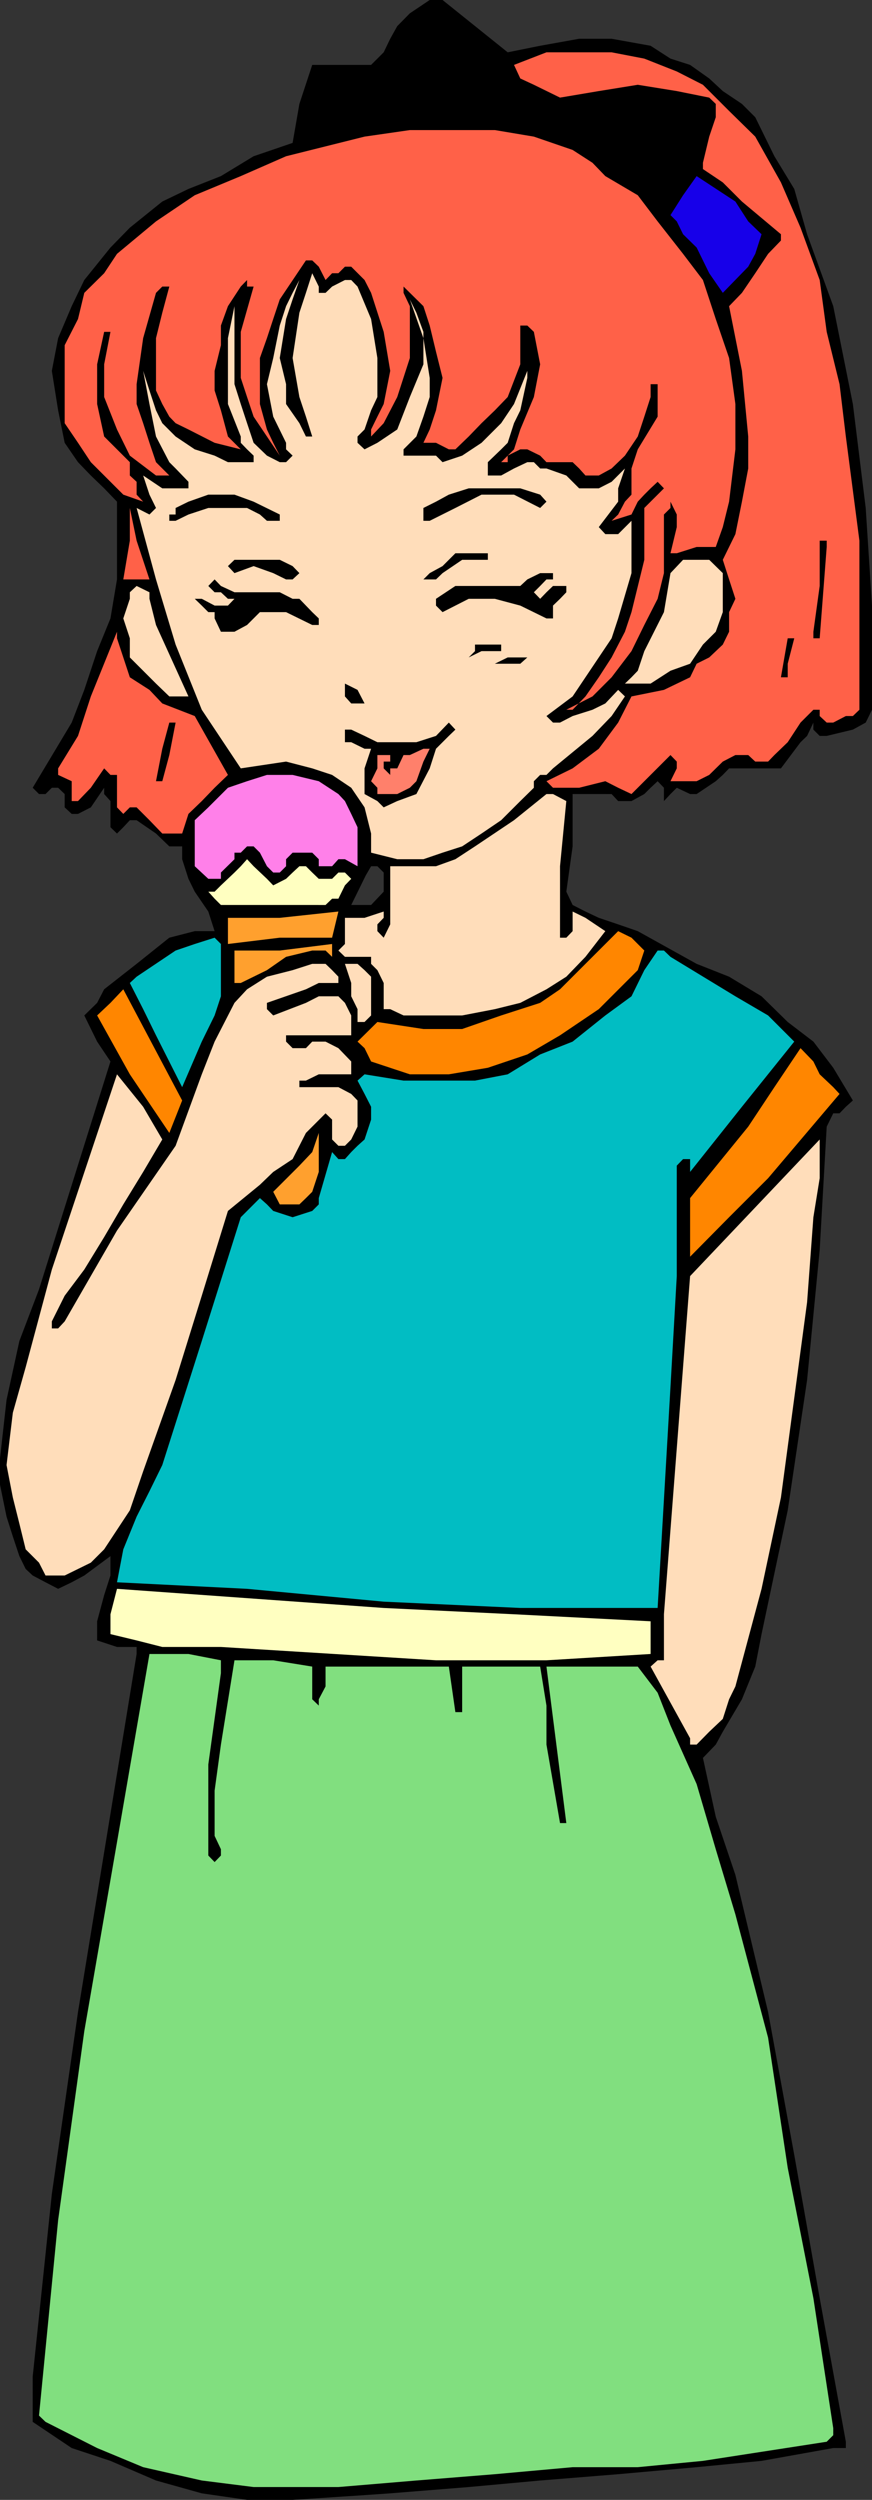
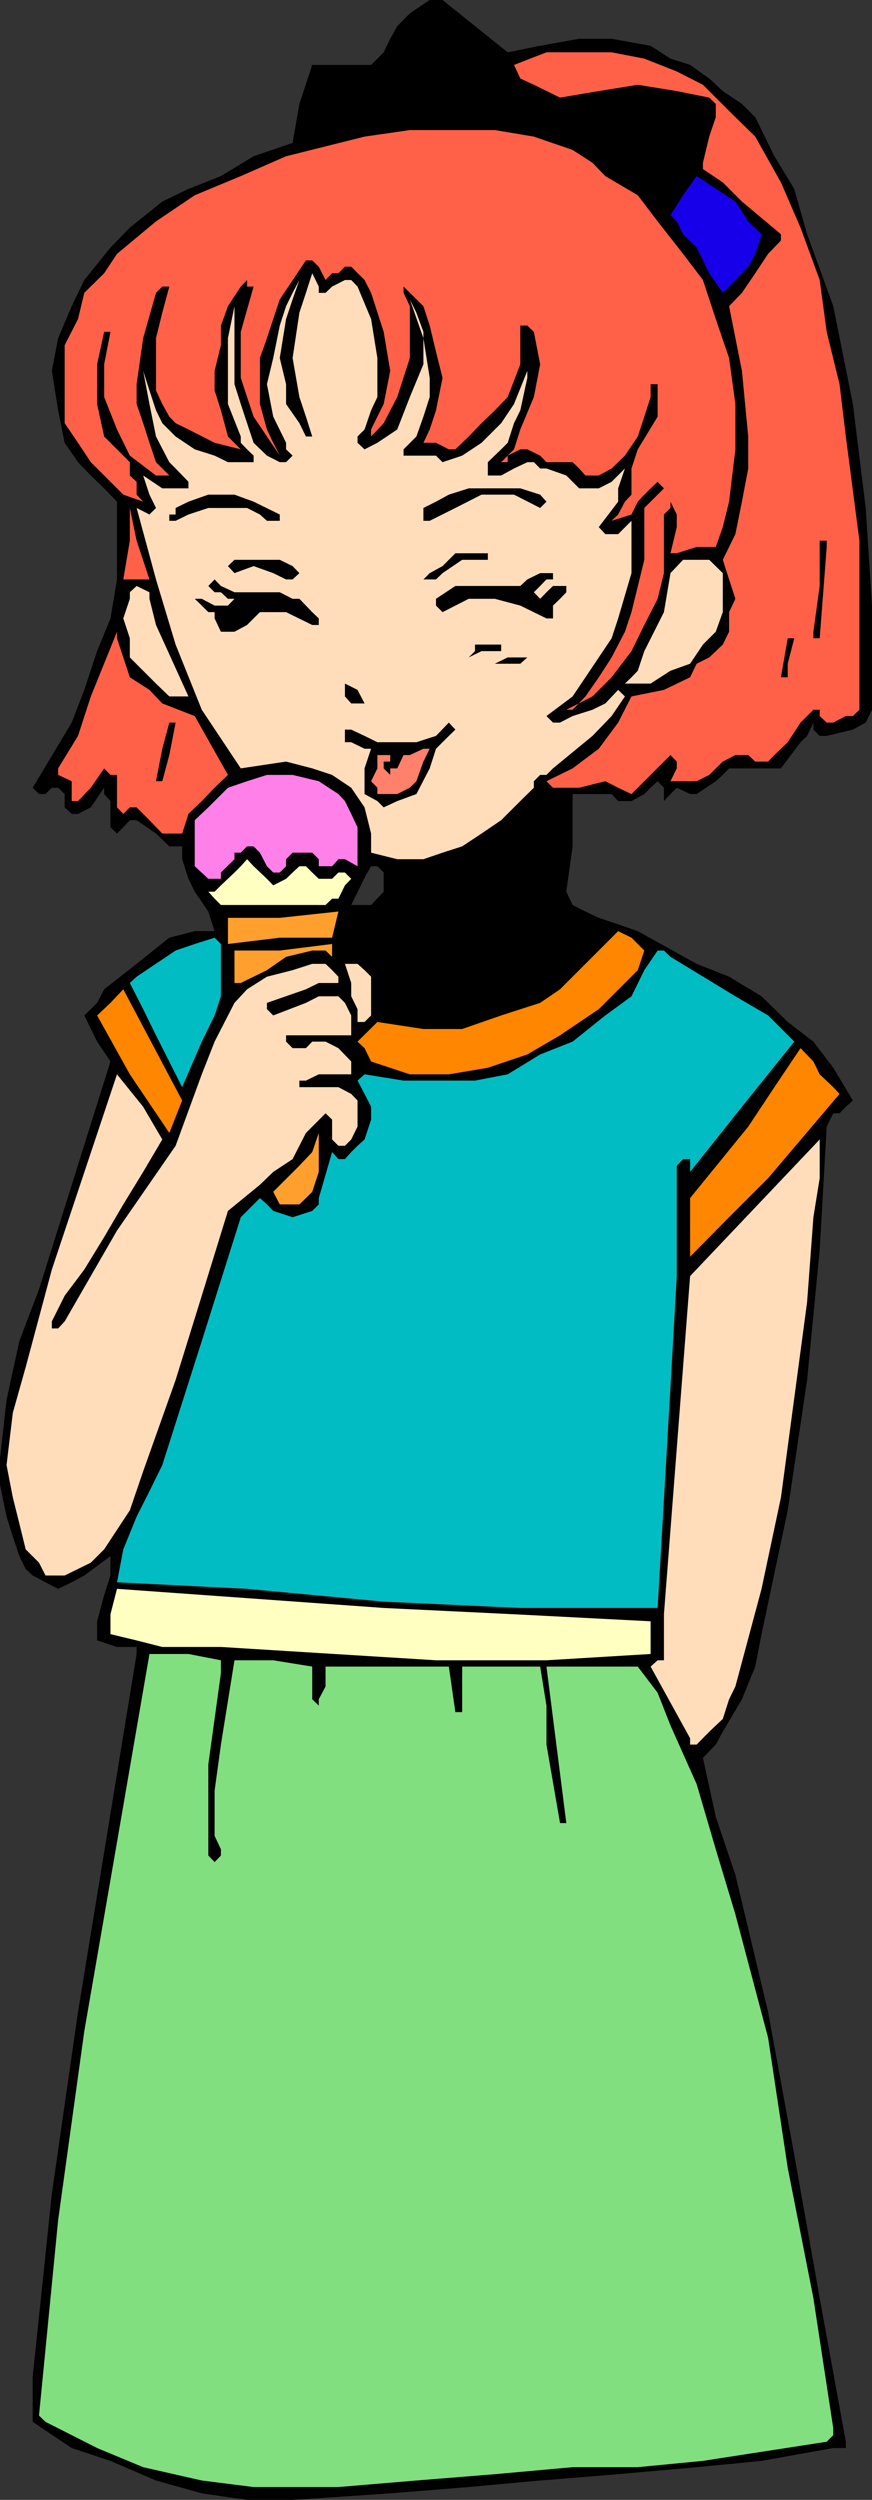
<svg xmlns="http://www.w3.org/2000/svg" width="360" height="1032">
  <rect width="100%" height="100%" fill="#333333" stroke="none" />
  <path d="m151 1030 10.102-.703 32.398-2.598L223 1024l32.203-2.602 32.399-2.898 26.8-2.602 29.598-5.3h5.203V1008l-10.8-59.3-10.5-59.102-10.801-59-13.5-56.598-8.102-24-5.297-24.3 5.297-5.5 2.902-5.302 7.899-13.398 5.5-13.5 2.601-13.402 10.801-51.098 8-53.8 5.2-53.7 2.898-50.902 2.699-5.5h2.602l2.601-2.7 2.899-2.601-8.102-13.5L335.8 430l-10.597-8.102-10.8-10.601L301 403.199l-13.398-5.3-24.301-13.5-8.098-2.801-8-2.7-5.5-2.601-5.3-2.7-2.602-5.5 2.601-18.699v-21.601H252.5l2.703 2.902h5.5l5.297-2.902 2.602-2.598 2.898-2.699 2.602 2.7v5.5l2.699-2.903 2.601-2.598 5.5 2.598h2.7l7.898-5.297 2.902-2.602L301 317.2h21.402l8.098-10.8 2.703-2.602 2.598-5.5v2.902l2.601 2.598h2.899l10.8-2.598 5.301-2.902L360 293v-43l-2.598-40.3-5.3-42.903L344 126.398 333.203 96.7l-5.3-18.7-8.2-13.5-7.902-16.102-5.5-5.5-7.899-5.3-5.601-5.2-7.899-5.601-8.101-2.598-8.2-5.3L252.5 16h-13.398L223 18.898l-13.398 2.7L182.703 0h-5.3l-8.2 5.5L164 10.797 161.102 16l-2.7 5.598-5.199 5.199H151v334.601l2.203-3.8h2.598l2.601 2.601v7.899l-5.199 5.5H151V1030m0-656.402h-6l6-12.2V26.797h-22.098l-5.3 16.101L120.8 59l-16.098 5.5-13.5 8.2L77.801 78 67 83.2 53.602 94l-8 8.2L34.8 115.597l-5.2 10.8-5.601 13.2-2.598 13.5 2.598 16.3 2.703 13.399 5.5 8 5.297 5.5 5.5 5.3 5.3 5.5V239.2l-2.698 16.098-5.5 13.5-5.301 16-5.2 13.5-16.1 26.901 2.602 2.598H18.8l2.601-2.598H24l2.703 2.598v5.5L29.602 336h2.601l5.297-2.703 5.5-8.098v2.598l2.602 2.902V341.5l2.699 2.598 2.601-2.598 2.7-2.902h2.8l8 5.5 5.5 5.3h5.301v5.301l2.598 8.098 2.601 5.3 5.598 8.2 2.602 8.101h-8.2l-10.5 2.7-13.5 10.8L43 408.398 40.102 414l-5.301 5.2 5.3 10.8 5.5 8.2-29.5 94.097L8 553.597l-5.297 24.301L0 602.098v10.8l2.703 13.2 2.598 8.199L8 642.398l2.602 5.301 2.898 2.7 5.3 2.8 5.2 2.7 5.602-2.7 5.199-2.8 10.8-8v8L43 658.5l-2.898 10.797v7.902l8.199 2.7h8.101v2.898l-24.199 147.8-10.8 75.102-7.903 75.399v18.699l16.102 10.8 16 5.301 18.8 8.102 18.899 5.297L102 1032h18.8l30.2-2V373.598" />
  <path fill="#ff6148" d="m311.8 56.398 10.602 18.899L330.5 94l7.902 21.598L341.301 137l5.3 21.598 2.602 21.601 5.598 43V293l-2.7 2.598h-2.898L344 298.297h-2.7l-2.898-2.7V293h-2.601l-5.301 5.297-5.297 8.101-5.5 5.301-2.601 2.7H311.8l-2.899-2.7h-5.3l-5.2 2.7-5.601 5.5-5.2 2.601h-10.8l2.601-5.3v-2.802l-2.601-2.699-16.098 16.098-5.5-2.598-5.3-2.699-10.801 2.7H228.3l-2.7-2.7 10.801-5.3 10.801-8.102 8-10.801 5.5-10.797 13.399-2.703 10.8-5.2 2.7-5.597 5.199-2.602 5.601-5.3 2.598-5.301v-8.098l2.602-5.5-2.602-8-2.598-8.101 5.2-10.598 2.699-13.402 2.601-13.7V180.2l-2.601-27.101-5.301-26.7 5.3-5.5 5.5-8.101 5.302-8 5.3-5.5V96.7L306.3 83.2l-7.899-7.902-8.199-5.5V67.2l2.598-10.8 2.699-8v-5.5l-2.7-2.602-13.398-2.7-16.1-2.598-16.098 2.598-16 2.699-10.8-5.297-5.602-2.602-2.598-5.601 13.399-5.2H252.5L266 24.2l13.402 5.301 10.801 5.5L301 45.797l10.8 10.601" />
  <path fill="#ff6148" d="m290.203 115.598 5.297 16.101 5.5 16.098 2.602 19V185.5L301 207.098l-2.598 10.5-2.902 8.199h-7.898l-8.2 2.601h-2.601l2.601-10.8v-5.2l-2.601-5.3v2.601l-2.7 2.7v24.199l-2.601 10.601L266 258l-5.297 10.797-8.203 10.8-7.898 7.903L233.8 293h2.601l5.301-5.5 5.5-7.902 5.297-8.2 5.5-10.601 2.703-8.098L266 231.098v-21.399l8.102-8.101-2.602-2.7-2.898 2.7-2.602 2.601-2.7 2.899-2.597 5.3L252.5 215l2.703-2.602 2.797-5.3 2.703-2.899v-10.8l2.598-7.899L271.5 172v-13.402h-2.898v5.3L266 172l-2.7 8.2-5.3 7.898-5.5 5.3-5.297 2.899h-5.5l-2.601-2.899-2.7-2.601h-10.8l-2.602-2.7-5.297-2.597h-2.902l-5.2 2.598v2.699h-2.699l5.301-5.297 2.598-8.203 5.601-13.399 2.598-13.5L220.402 137l-2.699-2.602h-2.902v16l-5.2 13.5-5.3 5.5-5.5 5.301-5.301 5.5-5.5 5.301h-2.7l-5.3-2.703h-5.2l2.602-5.5 2.598-7.899L182.703 156 180 145.2l-2.598-10.802-2.601-8-8.2-8.101v2.601l2.602 5.5v21.399L164 163.898l-5.598 10.801-5.199 5.5v-2.902l2.598-5.297 2.601-5.203 2.7-13.7-2.7-16.097-5.199-16.102-2.703-5.3-5.5-5.5h-2.598l-2.699 2.699h-2.601l-2.7 2.8-2.8-5.5-2.7-2.597h-2.601L115.5 123.598l-2.7 8.101-2.597 7.899-2.902 8.199v19l2.902 10.5 2.598 5.5 2.699 5.3-5.297-7.898-5.5-8.199-2.703-8.102L99.402 156v-19l5.301-18.703H102v-2.7l-2.598 2.7-5.3 8.101-2.899 8v8.102l-2.601 10.598v8.101l2.601 8.2 2.899 10.8 5.3 5.301-10.8-2.703-10.801-5.5-5.301-2.598L69.902 172 67 166.797l-2.598-5.598v-21.601l2.598-10.5 2.902-10.801H67l-2.598 2.601-5.3 18.7-2.7 19v8.199l2.7 7.902 2.601 8.098 2.7 8 8.097 8.101-2.598-2.601h-5.5l-10.8-8.2-5.301-10.8L43 163.898v-13.5L45.602 137H43l-2.898 13.398v16.399L43 180.199l5.3 5.301 5.302 5.297v5.5l2.8 2.601v5.301l2.7 2.899-8.2-2.899L37.5 190.797l-5.297-8-5.5-8.098V142.5l5.5-10.8 2.598-10.802L43 112.797l5.3-8 16.102-13.399 16-10.8 19-7.899 18.7-8.199 32.398-8.102 18.703-2.699h35.098l16.101 2.7 16 5.5 8.2 5.3 5.3 5.5 13.399 7.899 8.199 10.8 10.5 13.399 8.203 10.8" />
  <path fill="#1700e9" d="m314.402 96.7-2.601 8.097-2.899 5.3-10.5 10.801-5.601-8.101-5.2-10.598L282 96.7l-2.598-5.3-2.601-2.602 5.199-8.2 5.602-7.898 16 10.5 5.3 8.2 5.5 5.3" />
  <path fill="#ffddba" d="m134.402 120.898 2.7-2.601 5.3-2.7H145l2.602 2.7 5.601 13.402 2.598 16.098v16.101l-2.598 5.5-2.703 7.899-2.898 2.902v2.598l2.898 2.703 5.3-2.703 8.2-5.5 5.203-13.399 5.598-13.5V137l-2.899-7.902-2.699-5.5 5.598 16L177.402 156v7.898L174.801 172l-2.899 8.2-5.3 5.3v2.598H180l2.703 2.699 8.098-2.7 8-5.3 8.101-8.098 5.301-7.902 5.5-13.7V142.5 156l-2.902 13.398-2.598 5.301-2.601 8.098-2.7 2.703-5.5 5.297v5.5h5.5l5.301-2.899 5.5-2.601h2.7l2.597 2.601h2.602l8.199 2.899 5.3 5.3h8.102l5.297-2.699 5.5-5.5-2.797 8.2v5.5l-8 10.5 2.7 2.902h5.3l5.5-5.5v21.598l-5.5 18.699-2.703 8.203-5.297 7.898-5.5 8.2-5.3 7.902-10.801 8.098 2.699 2.699h2.902l5.2-2.7 8.199-2.597 5.3-2.602 5.301-5.601L258 287.5l-5.5 8.098-7.898 8.199-16.301 13.402-2.7 2.7H223l-2.598 2.601v2.7l-5.601 5.5-7.899 7.898-8.101 5.5-8 5.3-8.098 2.602-7.902 2.7H164l-10.797-2.7v-7.902l-2.703-10.801-5.5-8.098-7.898-5.3-8.2-2.7-10.8-2.8-18.7 2.8L83.301 293 72.5 266.098l-8.098-26.899-8-29.5 5.301 2.7 2.7-2.7-2.7-5.5-2.601-7.902 7.898 5.3h10.8v-2.699l-5.3-5.5-2.598-2.601-5.5-10.598-2.699-13.402-2.601-13.7 2.601 8.102 2.7 8.2 2.597 5.3 5.5 5.5 7.902 5.301 8.2 2.598 5.5 2.699h10.601v-2.7L102 185.5l-2.598-2.703v-2.598l-5.3-13.402v-27.2l2.699-13.199v32.2l2.601 8.199 2.598 7.902 2.703 8.098 5.5 5.3 5.297 2.7h2.602l2.699-2.7-2.7-2.597v-2.703l-5.3-10.797-2.598-13.402 2.598-10.801 2.699-13.399 2.602-8 2.699-5.5 2.8-5.3-2.8 8-2.7 8.101-2.601 16.098 2.602 10.8v8.2l5.5 7.902 2.699 5.5h2.601L126.301 172l-2.7-8.102-2.8-16.101 2.8-18.7 2.7-8.199 2.601-8.101 2.7 5.5v2.601h2.8" />
  <path d="M225.602 207.098 223 209.699l-10.797-5.5h-13.402L188 209.7l-10.598 5.3h-2.601v-5.3l5.199-2.602 5.3-2.899 8.2-2.601h21.3l8.2 2.601 2.602 2.899m-110.102 5.3V215h-5.297l-2.902-2.602L102 209.7H86l-8.2 2.7-5.3 2.6h-2.598v-2.602H72.5V209.7l5.3-2.601L86 204.2h10.8l7.903 2.899 10.797 5.3" />
  <path fill="#ff6148" d="M61.703 239.2h-10.8l2.699-16v-13.5l2.8 13.5 5.301 16" />
  <path d="m341.3 225.797-2.898 37.703h-2.601v-2.703l2.601-18.899V223.2h2.899v2.598m-139.899 2.6v2.7h-10.601l-8.098 5.5-2.703 2.601h-5.2l2.602-2.601 5.301-2.899 5.297-5.3h13.402" />
  <path fill="#ffddba" d="M298.402 236.598v16.101l-2.902 8.098-5.297 5.3-5.3 7.903-8.102 2.898-8.2 5.301H258l2.703-2.601 2.598-2.7 2.699-8.101 8.102-16.098 2.699-16.101 5.199-5.5h10.8l5.602 5.5" />
  <path d="m123.602 236.598-2.801 2.601h-2.7l-5.3-2.601-8.098-2.899-7.902 2.899-2.7-2.899 2.7-2.601H115.5l5.3 2.601 2.802 2.899m104.698 0v2.601h-2.698L223 241.9l-2.598 2.601 2.598 2.7 2.602-2.7 2.699-2.602h5.5v2.602l-2.598 2.7-2.902 2.8v5.297h-2.7l-10.8-5.297-10.5-2.8H193.5l-10.797 5.5L180 250v-2.8l8-5.302h26.8l2.903-2.699 5.297-2.601h5.3M123.602 247.2l5.3 5.5 2.7 2.597V258h-2.7l-10.8-5.3H107.3L102 258l-5.2 2.797h-5.597l-2.601-5.5v-2.598H86L83.3 250l-2.898-2.8h2.899l5.3 2.8h5.5l2.7-2.8h-2.7l-2.898-2.7h-2.601L86 241.898l2.602-2.699 2.601 2.7 5.598 2.601H115.5l5.3 2.7h2.802" />
  <path fill="#ffddba" d="m64.402 258 13.399 29.5h-7.899l-5.5-5.3-10.8-10.802V263.5l-2.7-8.203 2.7-8.098V244.5l2.8-2.602 5.301 2.602v2.7l2.7 10.8" />
  <path fill="#ff6148" d="m48.3 263.5 2.602 7.898 2.7 8.2 8.101 5.199L67 290.398l13.402 5.2 13.7 24.3-5.5 5.301-5.301 5.5L77.8 336l-2.598 8.098H67l-5.297-5.5-5.3-5.301h-2.801l-2.7 2.703-2.601-2.703v-13.399h-2.7L43 317.2l-5.5 8-5.297 5.5h-2.601v-8.2L24 319.898V317.2l8.203-13.402L37.5 287.5l10.8-26.703v2.703" />
  <path d="m327.902 263.5-2.699 10.5v5.598h-2.8l2.8-16.098h2.7m-121.001 2.598v2.699h-8.101l-5.301 2.601 2.602-2.601v-2.7h10.8m10.801 5.301L214.801 274h-10.5l5.3-2.602h8.102m-67.203 19H145l-2.598-2.898v-5.3l5.2 2.597 2.898 5.601m-78 7.899-2.598 13.402L67 322.5h-2.598L67 309.098l2.902-10.801H72.5M188 301.2l-2.7 2.597-2.597 2.601-2.703 2.7-2.598 8.101-5.5 10.598-7.902 2.902-5.598 2.598-2.601-2.598-5.301-2.902v-10.598l2.703-8.101H150.5l-5.5-2.7h-2.598V301.2H145l5.5 2.598 5.3 2.601h16.102l8.098-2.601 5.3-5.5 2.7 2.902" />
  <path fill="#ff806b" d="m174.8 314.398-2.898 8.102-2.699 2.7-5.203 2.597h-8.2v-2.598l-2.597-2.699 2.598-5.3v-5.5h5.3v2.698h-2.699v2.801l2.7 2.7v-2.7H164l2.602-5.5h2.601l5.598-2.601h2.601l-2.601 5.3" />
  <path fill="#ff80e9" d="m145 336 2.602 5.5v16.098l-5.2-2.899h-2.699l-2.601 2.899h-5.5v-2.899l-2.7-2.699h-8.101l-2.7 2.7v2.898l-2.601 2.601h-2.7l-2.597-2.601-2.902-5.598-2.598-2.602H102L99.402 352h-2.601v2.7l-5.598 5.5v2.597H86l-5.598-5.2v-19l5.598-5.3 8.102-8.098L102 322.5l8.203-2.602h10.598l10.8 2.602 8.102 5.297 2.7 2.902L145 336" />
-   <path fill="#ffddba" d="m233.8 330.7-2.597 26.898v29.5h2.598l2.601-2.7v-8.101l5.301 2.601 8.2 5.5-8.2 10.602-7.902 8.2-8.2 5.198-10.8 5.602-10.5 2.598-13.5 2.601h-24.2l-5.5-2.601h-2.699v-10.801l-2.601-5.297-2.598-2.602V395h-10.8l-2.7-2.602 2.7-2.699v-10.8h8.097l7.902-2.602v2.601l-2.601 2.7v2.8l2.601 2.7 2.7-5.5v-24H180l8-2.899 8.102-5.3 16.101-10.801 13.399-10.801h2.699l5.5 2.902" />
  <path fill="#ffffc1" d="m112.8 365.5 5.302-2.703 2.699-2.598 2.8-2.601h2.7l2.601 2.601 2.7 2.598h5.5l2.601-2.598h2.7l2.597 2.598-2.598 2.703-2.699 5.5h-2.601l-2.7 2.598H91.203L88.602 371 86 368.098h2.602l2.601-2.598 5.598-5.3 2.601-2.602 2.598-2.899 2.703 2.899 5.5 5.199 2.598 2.703" />
  <path fill="#ffa02e" d="M137.102 387.098H115.5l-21.398 2.601v-10.8H115.5l24.203-2.602-2.601 10.8" />
  <path fill="#ff8600" d="m266 392.398-2.7 8.102-5.3 5.297-5.5 5.5-5.297 5.3-16 10.801-13.5 7.899-16.3 5.5L185.3 443.5h-16.098l-16-5.3-2.703-5.5-2.898-2.7 8.199-8.102 19 2.899h16l16.101-5.598L223 414l8.203-5.602 24-24 5.5 2.7 2.598 2.601 2.699 2.7" />
  <path fill="#01bdc3" d="M91.203 392.398v18.899l-2.601 7.902L83.3 430l-8.098 18.797-10.8-21.399-5.301-10.8-5.5-10.801 2.8-2.598L72.5 392.4l7.902-2.7 8.2-2.601 2.601 2.601v2.7" />
  <path fill="#ffa02e" d="m137.102 395-2.7-2.602h-5.5l-10.8 2.602-7.899 5.5-10.8 5.297H96.8v2.601-16h18.7l21.602-2.699V395" />
  <path fill="#01bdc3" d="m276.8 395 26.802 16.297 13.5 7.902 10.8 10.801-21.601 26.898-21.399 26.899V478.5H282l-2.598 2.7v45.597l-2.601 45.8-5.301 91.2h-56.7l-56.398-2.598L102 655.9l-53.7-2.7 2.602-13.601 5.5-13.5 5.301-10.5L67 604.797l16.3-51.2L99.403 502.5l7.899-7.902 2.902 2.601 2.598 2.7 8 2.601 8.101-2.602 2.7-2.699v-2.601l5.5-19 2.601 2.902h2.7l2.597-2.902 2.602-2.598 2.898-2.602 2.703-8.199v-5.3l-2.703-5.301-2.898-5.5 2.898-2.598 16.102 2.598h29.5l13.5-2.598L223 435.297 236.402 430l13.5-10.8 10.801-7.903L266 400.5l5.5-8.102h2.602L276.8 395" />
  <path fill="#ffddba" d="M153.203 403.2v16l-2.703 2.698h-2.898v-5.3L145 411.297v-5.5l-2.598-7.899h5.2l2.898 2.602 2.703 2.7m-13.5 0v2.597h-8.101l-5.301 2.601L110.203 414v2.598l2.598 2.601L126.3 414l5.3-2.703h8.102l2.7 2.703 2.597 5.2v8.198h-26.898V430l2.699 2.7h5.5l2.601-2.7h5.5l5.301 2.7 5.297 5.5v5.3h-13.398l-5.301 2.598h-2.7v2.699h16.102l5.297 2.8 2.602 2.7v10.8L145 470.399 142.402 473h-2.699l-2.601-2.602V462.2l-2.7-2.601-8.101 8.101-5.5 10.801-8 5.297-5.5 5.3-13.2 10.801-10.8 35L72.5 569.7l-13.398 37.7-5.5 16.101L43 639.598l-5.5 5.5-5.297 2.601-5.5 2.7h-7.902l-2.7-5.301-5.5-5.5L8 629l-2.7-10.8-2.597-13.403 2.598-21.598 5.3-18.8 10.801-40.301L48.301 443.5l10.8 13.398 7.899 13.5-7.898 13.399-8.2 13.402L43 510.7l-8.2 13.399-8.097 10.8-5.3 10.602v2.898H24l2.703-2.898L48.301 508 72.5 473l10.8-29.5 5.302-13.5 8.199-16 5.199-5.602 8.203-5.199 10.598-2.699 8.101-2.602h5.5l2.7 2.602 2.601 2.7" />
  <path fill="#ff8600" d="m69.902 467.7-16.3-24.2-13.5-24.3 5.5-5.2 5.3-5.602 24.301 45.899-5.3 13.402m276.699-16.101-29.5 34.8L301 502.5l-16.098 16.297v-24.2l24-29.5 10.801-16.3 10.797-16.098 5.3 5.5 2.602 5.301 5.598 5.297 2.602 2.8" />
  <path fill="#ffa02e" d="M123.602 497.2H115.5l-2.7-5.2 10.802-10.8 5.3-5.602 2.7-7.899v16.098l-2.7 8.203-2.601 2.598-2.7 2.601" />
  <path fill="#ffddba" d="m333.203 537.598-10.8 80.601-8 37.7-10.801 40.3L301 701.5l-2.598 8.098-5.601 5.3-5.2 5.301h-2.699v-2.601L268.602 688l2.898-2.602h2.602v-19l10.8-139.601 53.5-56.399v16l-2.601 16.102-2.598 35.098" />
  <path fill="#ffffc1" d="M268.602 669.297v13.5l-43 2.601H180l-88.797-5.5H67L56.402 677.2l-10.8-2.601v-8.2l2.699-10.5 110.101 7.899 53.801 2.601 56.399 2.899" />
  <path fill="#81df7f" d="M91.203 685.398v5.301L86 728.4V766l2.602 2.7 2.601-2.7v-2.602l-2.601-5.5V739.2l2.601-19 5.598-34.8h16l16.101 2.6v13.5l2.7 2.598V701.5l2.8-5.3V688h50.899L188 706.797h2.8V688H223l2.602 16.098v16.101l5.601 32.399h2.598L225.6 688h37.7l8.199 10.797 5.3 13.5 10.802 24.203 7.898 26.898 8.102 26.899 13.5 50.902 8.101 53.7 10.598 53.8 8.199 53.7v2.898l-2.7 2.703-51.097 7.898-26.902 2.602h-26.899l-32.101 2.898-32.399 2.602-32.199 2.7h-35L83.3 1024l-24.2-5.5-19-7.902-21.3-10.801-2.7-2.598L24 916.5l10.8-78 13.5-78 13.403-77.703h16.098l13.402 2.601" />
</svg>